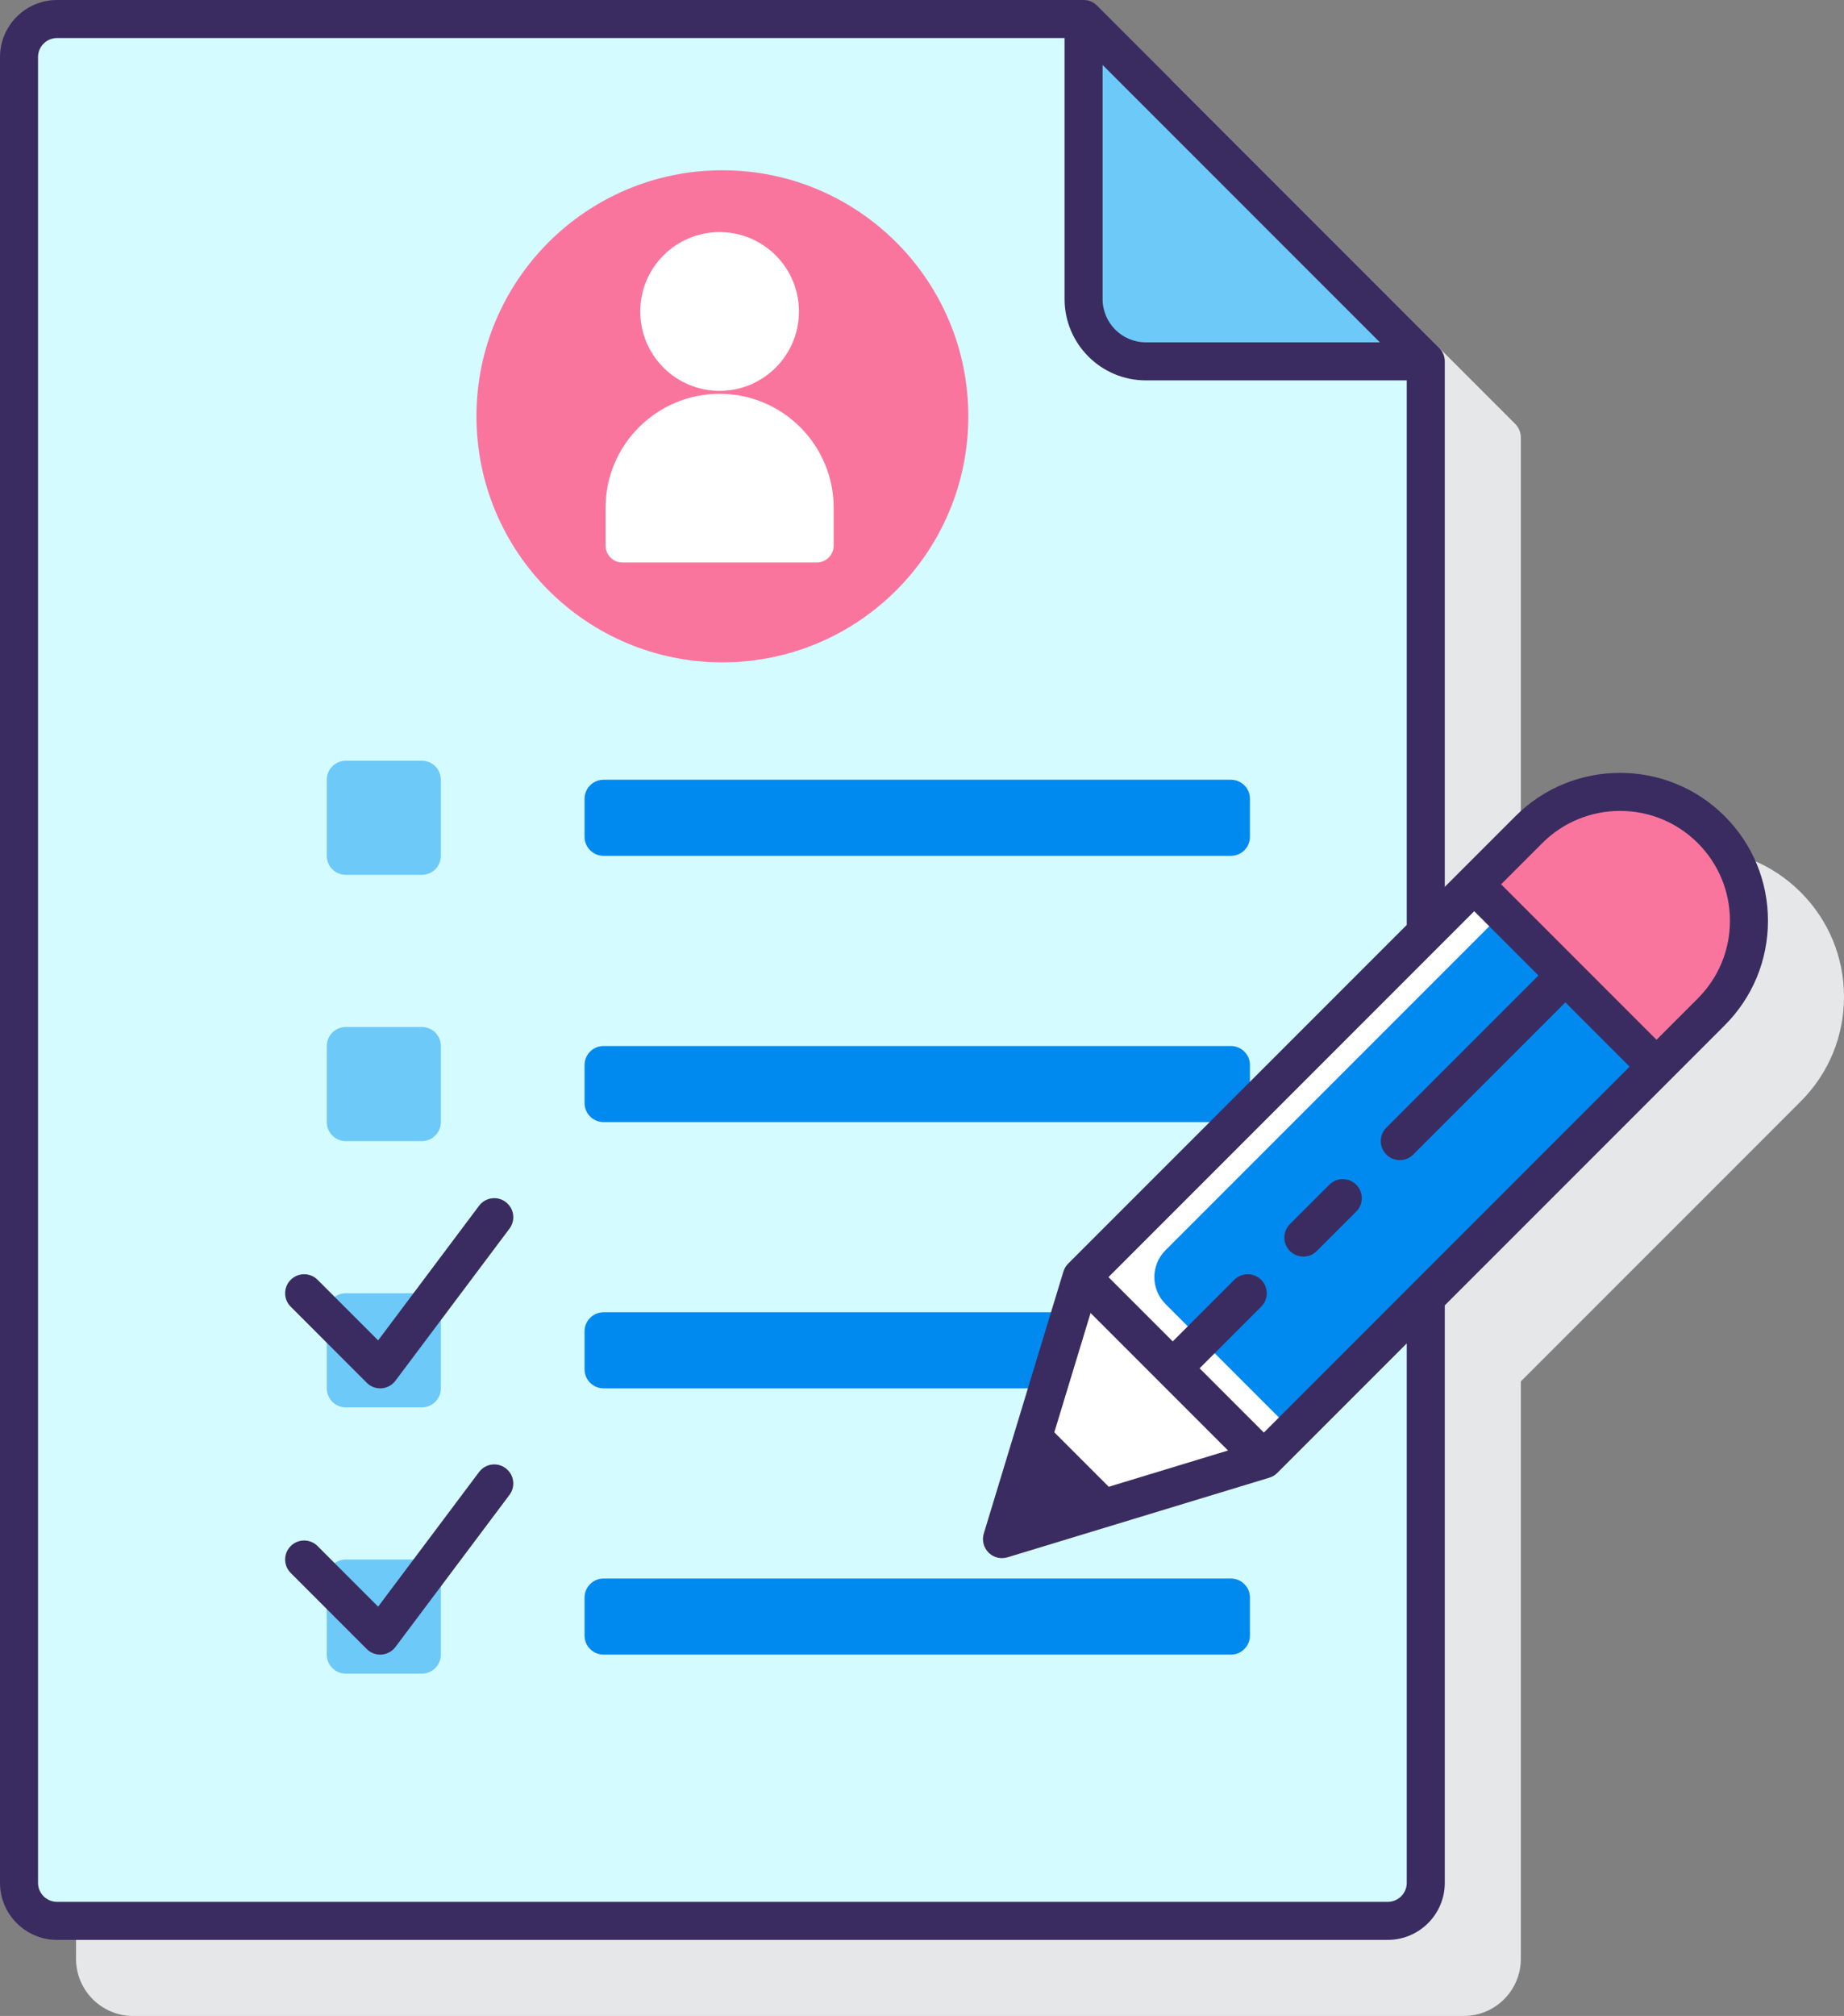
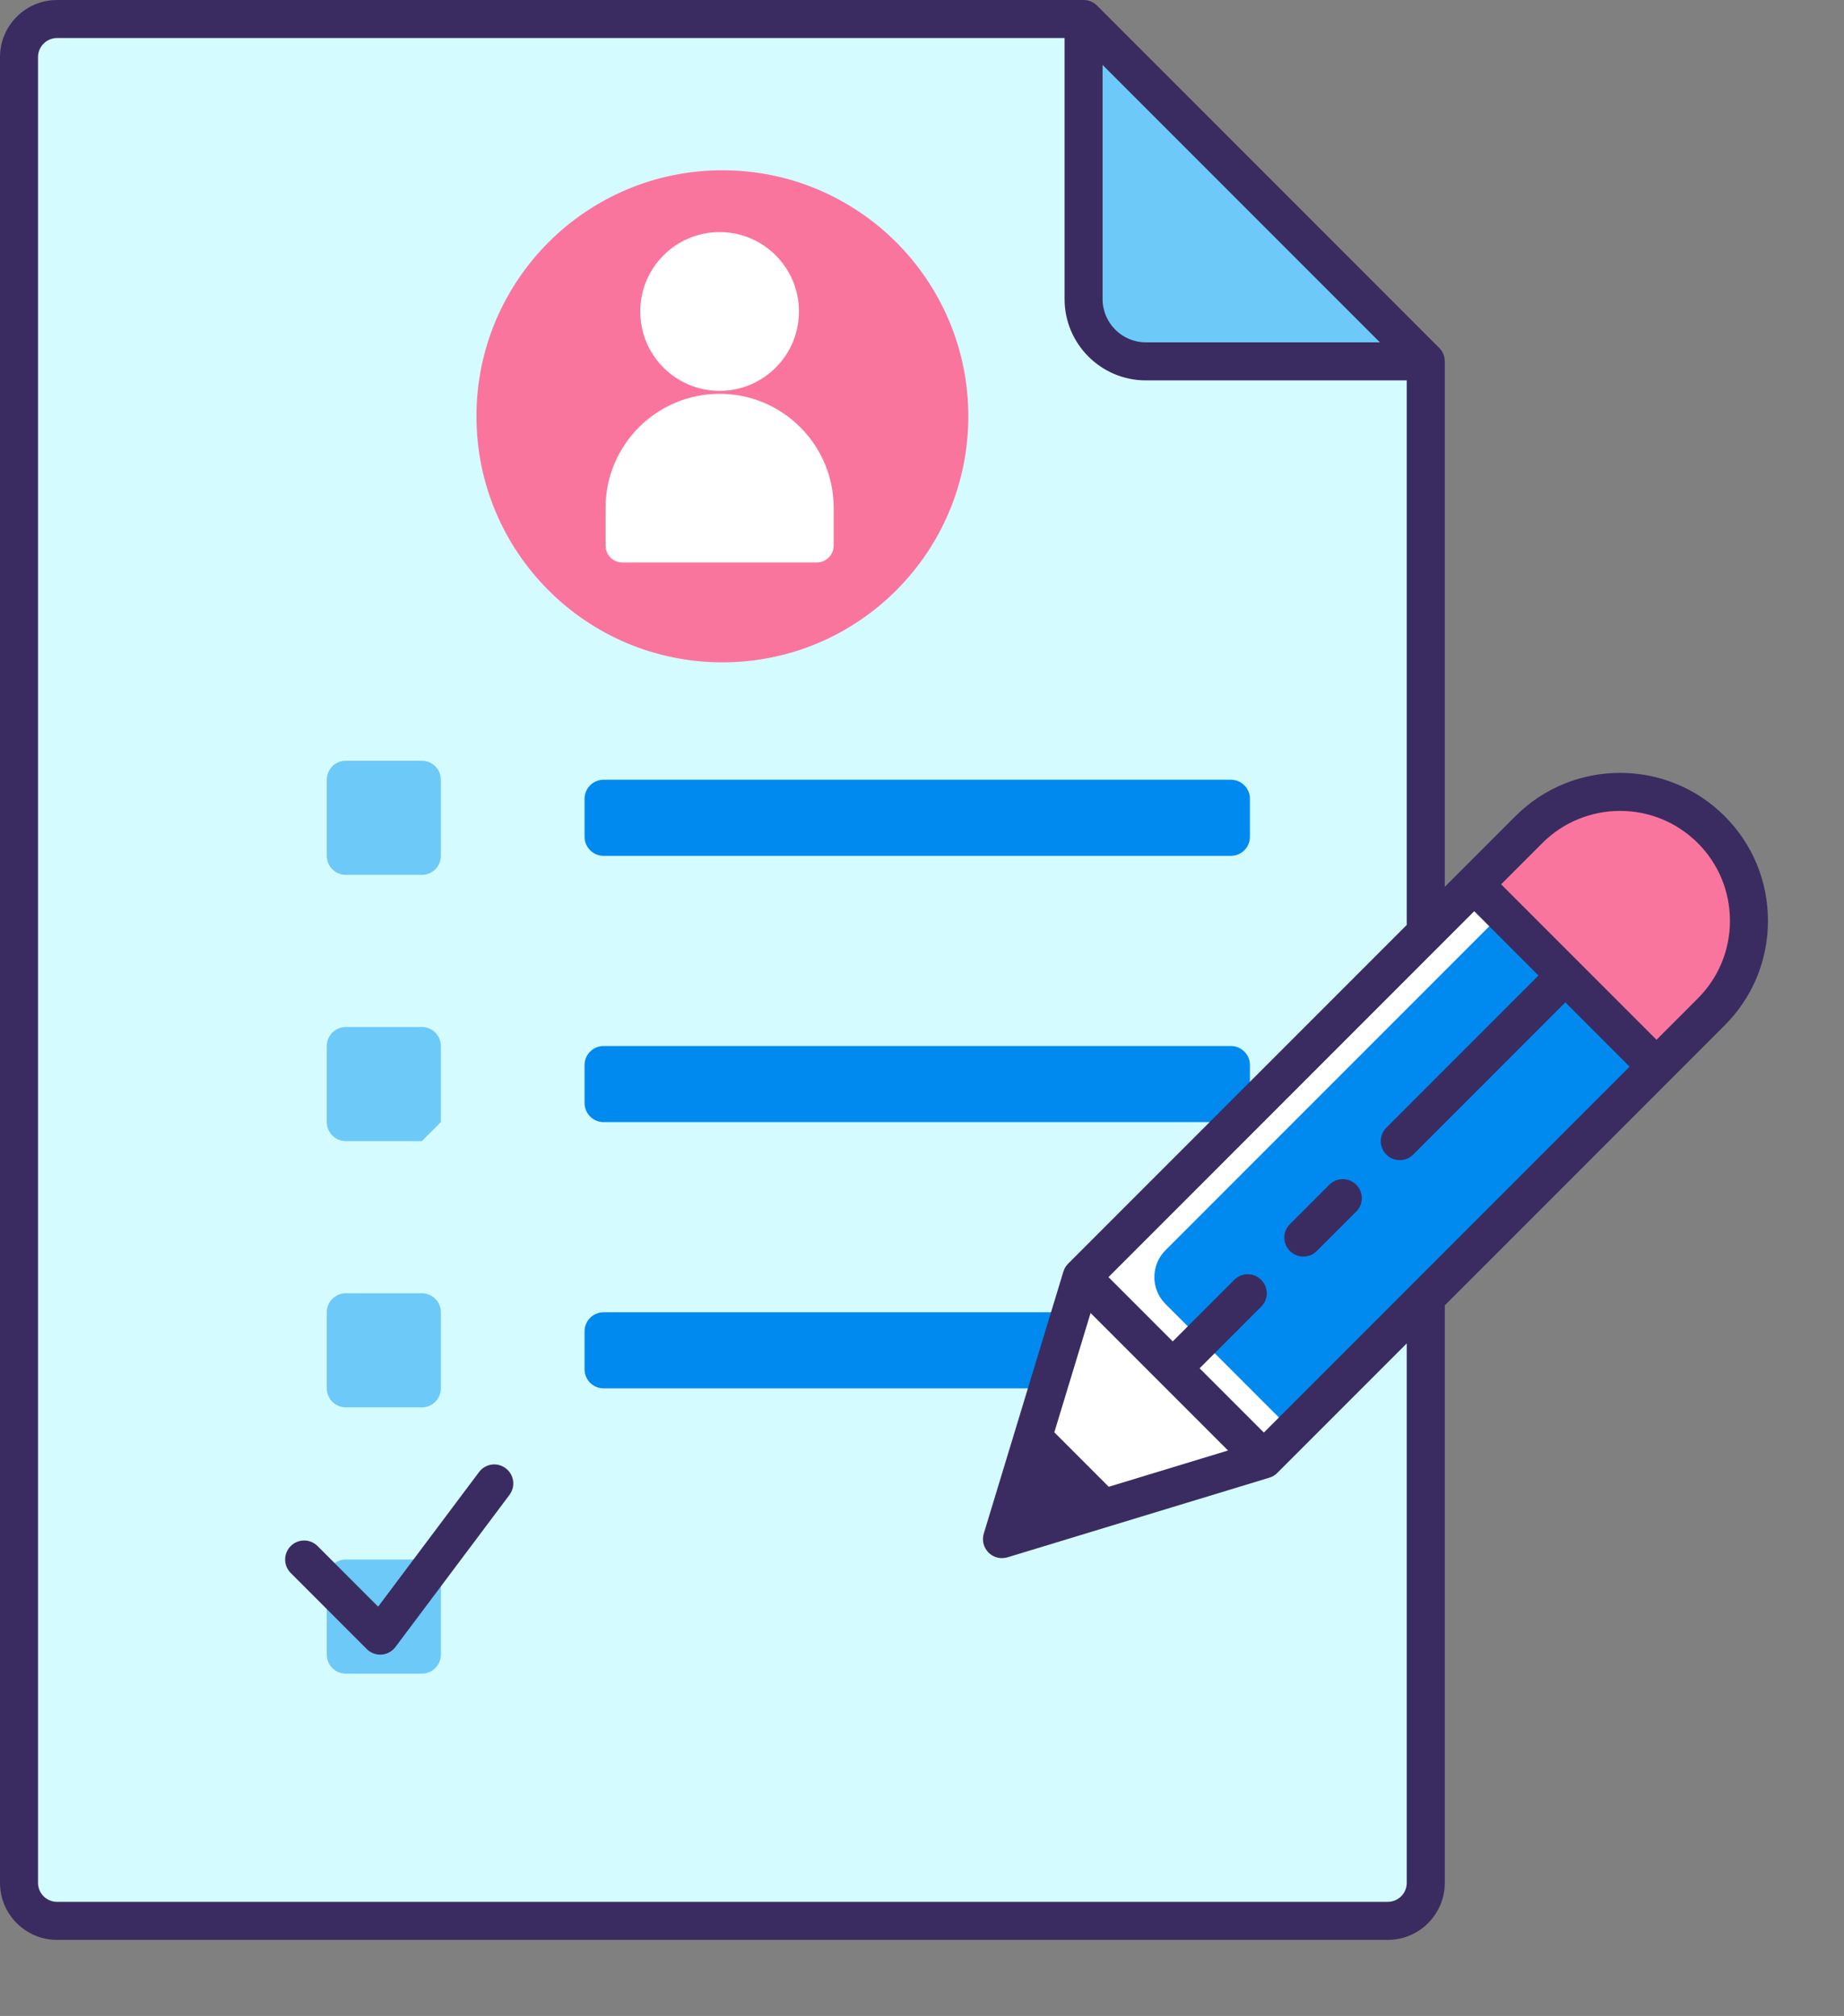
<svg xmlns="http://www.w3.org/2000/svg" height="106.0" preserveAspectRatio="xMidYMid meet" version="1.0" viewBox="15.0 10.5 97.0 106.0" width="97.0" zoomAndPan="magnify">
  <rect x="15.0" y="10.5" width="97.0" height="106.0" fill="#808080" stroke="none" />
  <g>
    <g id="change1_1">
-       <path d="M109.721,57.413c-3.033-3.033-7.969-3.033-11.002,0l-2.876,2.876L95,61.132V33.5 c0-0.265-0.105-0.52-0.293-0.707l-18-18C76.52,14.605,76.265,14.5,76,14.5H22c-1.654,0-3,1.346-3,3v96c0,1.654,1.346,3,3,3h70 c1.654,0,3-1.346,3-3V83.136l11.845-11.844l2.876-2.877c1.47-1.469,2.279-3.423,2.279-5.501 C112,60.836,111.191,58.882,109.721,57.413z" fill="#e6e7e8" />
-     </g>
+       </g>
    <g>
      <g>
        <g>
          <g>
            <g id="change2_1">
              <path d="M90,29.5v80c0,1.105-0.895,2-2,2H18c-1.105,0-2-0.895-2-2v-96c0-1.105,0.895-2,2-2h54L90,29.5z" fill="#d4fbff" />
            </g>
            <g id="change3_5">
              <path d="M72,11.5v14.727c0,1.807,1.465,3.273,3.273,3.273H90L72,11.5z" fill="#6dc9f7" />
            </g>
            <g>
              <g id="change4_2">
                <circle cx="53" cy="32.39" fill="#fa759e" r="12.937" />
              </g>
              <g fill="#fff" id="change5_3">
                <path d="M57.964,40.076H47.743c-0.491,0-0.889-0.398-0.889-0.889v-1.98c0-3.314,2.686-6,6-6h0 c3.314,0,6,2.686,6,6v1.98C58.853,39.677,58.455,40.076,57.964,40.076z" />
                <circle cx="52.853" cy="26.878" r="4.174" />
              </g>
            </g>
            <g>
              <g>
                <g fill="#0089ef" id="change6_3">
                  <path d="M79.75,55.5h-33c-0.552,0-1-0.448-1-1v-2c0-0.552,0.448-1,1-1h33c0.552,0,1,0.448,1,1v2 C80.75,55.052,80.302,55.5,79.75,55.5z" />
                  <path d="M79.75,69.5h-33c-0.552,0-1-0.448-1-1v-2c0-0.552,0.448-1,1-1h33c0.552,0,1,0.448,1,1v2 C80.75,69.052,80.302,69.5,79.75,69.5z" />
                  <path d="M79.75,83.5h-33c-0.552,0-1-0.448-1-1v-2c0-0.552,0.448-1,1-1h33c0.552,0,1,0.448,1,1v2 C80.75,83.052,80.302,83.5,79.75,83.5z" />
-                   <path d="M79.75,97.5h-33c-0.552,0-1-0.448-1-1v-2c0-0.552,0.448-1,1-1h33c0.552,0,1,0.448,1,1v2 C80.75,97.052,80.302,97.5,79.75,97.5z" />
                </g>
              </g>
              <g id="change3_1">
                <path d="M37.19,56.5h-4c-0.552,0-1-0.448-1-1v-4c0-0.552,0.448-1,1-1h4c0.552,0,1,0.448,1,1v4 C38.19,56.052,37.743,56.5,37.19,56.5z" fill="#6dc9f7" />
              </g>
              <g id="change3_2">
-                 <path d="M37.19,70.5h-4c-0.552,0-1-0.448-1-1v-4c0-0.552,0.448-1,1-1h4c0.552,0,1,0.448,1,1v4 C38.19,70.052,37.743,70.5,37.19,70.5z" fill="#6dc9f7" />
+                 <path d="M37.19,70.5h-4c-0.552,0-1-0.448-1-1v-4c0-0.552,0.448-1,1-1h4c0.552,0,1,0.448,1,1v4 z" fill="#6dc9f7" />
              </g>
              <g id="change3_3">
                <path d="M37.19,84.5h-4c-0.552,0-1-0.448-1-1v-4c0-0.552,0.448-1,1-1h4c0.552,0,1,0.448,1,1v4 C38.19,84.052,37.743,84.5,37.19,84.5z" fill="#6dc9f7" />
              </g>
              <g id="change3_4">
                <path d="M37.19,98.5h-4c-0.552,0-1-0.448-1-1v-4c0-0.552,0.448-1,1-1h4c0.552,0,1,0.448,1,1v4 C38.19,98.052,37.743,98.5,37.19,98.5z" fill="#6dc9f7" />
              </g>
            </g>
          </g>
          <g>
            <g id="change6_1">
              <path d="M80.236 57.513H93.796V86.722H80.236z" fill="#0089ef" transform="rotate(-134.999 87.017 72.118)" />
            </g>
            <g id="change6_2">
              <path d="M80.236 57.513H93.796V86.722H80.236z" fill="#0089ef" transform="rotate(-134.999 87.017 72.118)" />
            </g>
            <g id="change5_1">
              <path d="M76.309,76.236l17.74-17.74l-1.5-1.5L71.895,77.651l9.588,9.588l1.5-1.5l-6.674-6.674 C75.528,78.284,75.528,77.017,76.309,76.236z" fill="#fff" />
            </g>
            <g id="change5_2">
              <path d="M67.707 91.427L81.484 87.239 71.895 77.651z" fill="#fff" />
            </g>
            <g id="change4_1">
              <path d="M92.549,56.996l9.588,9.588l2.877-2.877c2.648-2.648,2.648-6.941,0-9.588l0,0 c-2.648-2.648-6.941-2.648-9.588,0L92.549,56.996z" fill="#fa759e" />
            </g>
          </g>
        </g>
        <g fill="#3a2c60" id="change7_1">
          <path d="M105.721,53.413c-3.033-3.033-7.969-3.034-11.002,0l-2.876,2.876L91,57.132V29.5 c0-0.265-0.105-0.52-0.293-0.707l-18-18C72.52,10.605,72.265,10.5,72,10.5H18c-1.654,0-3,1.346-3,3v96c0,1.654,1.346,3,3,3h70 c1.654,0,3-1.346,3-3V79.136l11.845-11.844l2.876-2.877c1.47-1.469,2.279-3.423,2.279-5.501S107.191,54.882,105.721,53.413z M73,13.914L87.586,28.5H75.273C74.02,28.5,73,27.48,73,26.227V13.914z M89,109.5c0,0.551-0.449,1-1,1H18c-0.551,0-1-0.449-1-1 v-96c0-0.551,0.449-1,1-1h53v13.727c0,2.356,1.917,4.273,4.273,4.273H89v28.632L71.188,76.943 c-0.116,0.116-0.202,0.259-0.25,0.416L66.75,91.136c-0.107,0.354-0.012,0.737,0.25,0.998c0.19,0.19,0.446,0.293,0.707,0.293 c0.097,0,0.195-0.014,0.291-0.043l13.776-4.188c0.157-0.047,0.3-0.133,0.416-0.25L89,81.136V109.5z M79.598,86.767l-6.275,1.908 l-2.863-2.863l1.908-6.275L79.598,86.767z M81.483,85.825l-3.38-3.38l3.238-3.238c0.391-0.391,0.391-1.023,0-1.414 s-1.023-0.391-1.414,0l-3.238,3.238l-3.38-3.38l19.24-19.24l3.38,3.38l-8.002,8.002c-0.391,0.391-0.391,1.023,0,1.414 c0.195,0.195,0.451,0.293,0.707,0.293s0.512-0.098,0.707-0.293l8.002-8.002l3.38,3.38L81.483,85.825z M104.307,63.001 l-2.169,2.17l-8.174-8.174l2.169-2.169c2.254-2.254,5.921-2.253,8.174,0c1.092,1.092,1.693,2.543,1.693,4.087 S105.399,61.909,104.307,63.001z" />
          <path d="M84.927,72.793l-2.073,2.072c-0.391,0.39-0.391,1.023,0,1.414c0.195,0.195,0.451,0.293,0.707,0.293 s0.512-0.098,0.707-0.293l2.073-2.072c0.391-0.39,0.391-1.023,0-1.414S85.318,72.402,84.927,72.793z" />
          <path d="M40.2,87.9l-5.309,7.078l-3.185-3.185c-0.391-0.391-1.023-0.391-1.414,0s-0.391,1.023,0,1.414l4,4 C34.481,97.396,34.736,97.5,35,97.5c0.023,0,0.047-0.001,0.071-0.002c0.289-0.021,0.555-0.166,0.729-0.397l6-8 c0.332-0.442,0.242-1.069-0.2-1.4C41.158,87.368,40.532,87.458,40.2,87.9z" />
-           <path d="M40.2,73.9l-5.309,7.078l-3.185-3.185c-0.391-0.391-1.023-0.391-1.414,0s-0.391,1.023,0,1.414l4,4 C34.481,83.396,34.736,83.5,35,83.5c0.023,0,0.047-0.001,0.071-0.002c0.289-0.021,0.555-0.166,0.729-0.397l6-8 c0.332-0.442,0.242-1.069-0.2-1.4C41.158,73.368,40.532,73.458,40.2,73.9z" />
        </g>
      </g>
    </g>
  </g>
</svg>